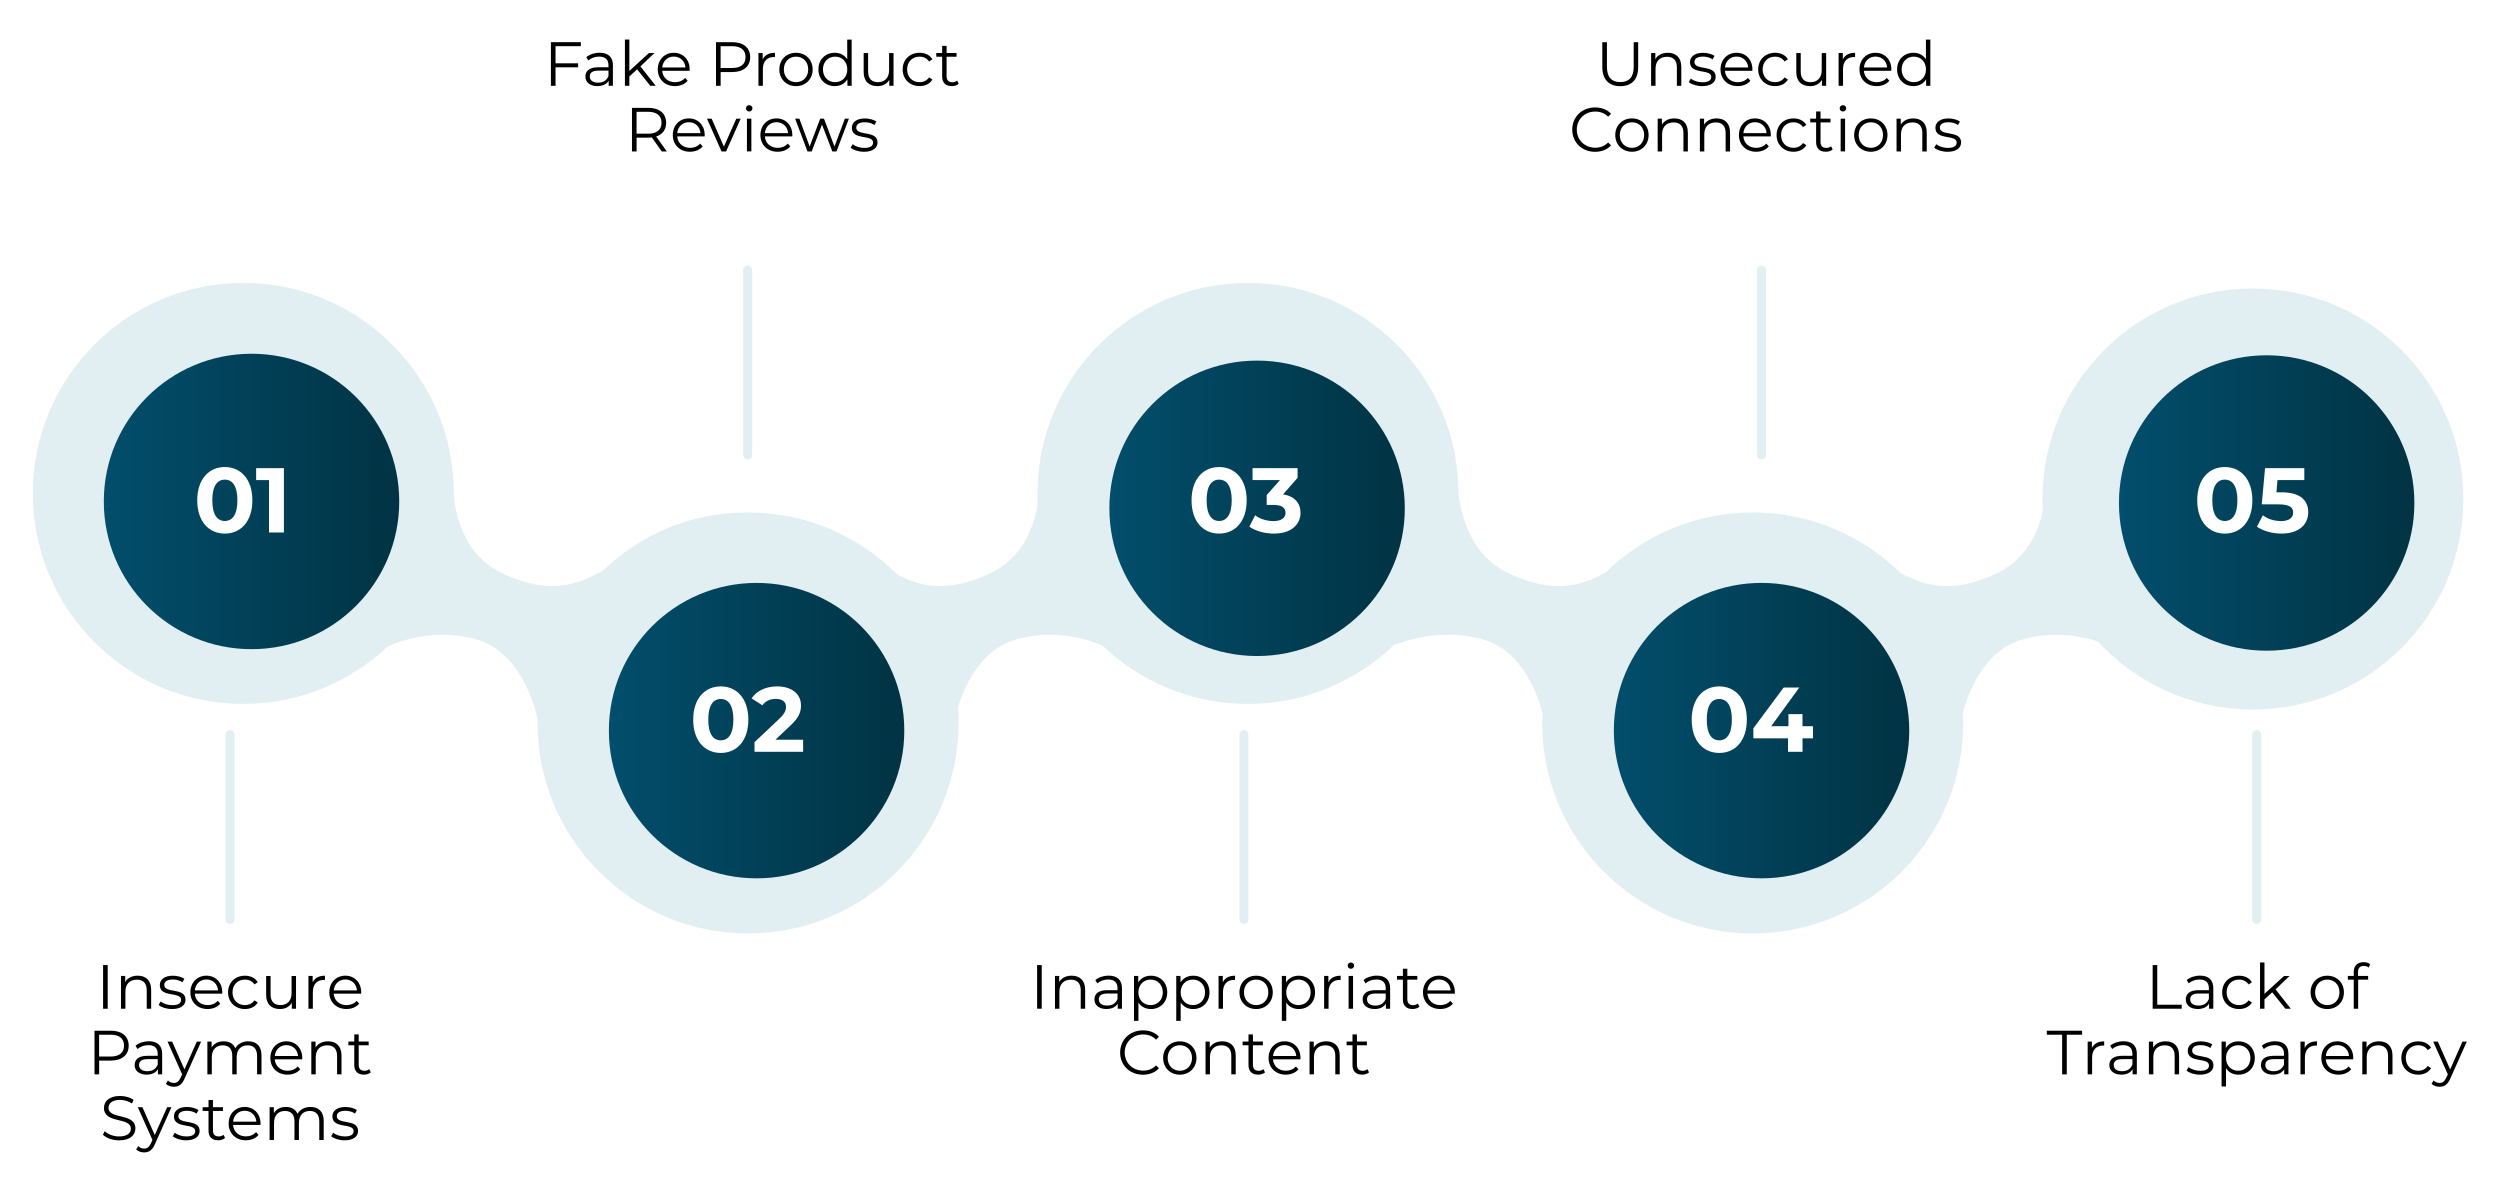
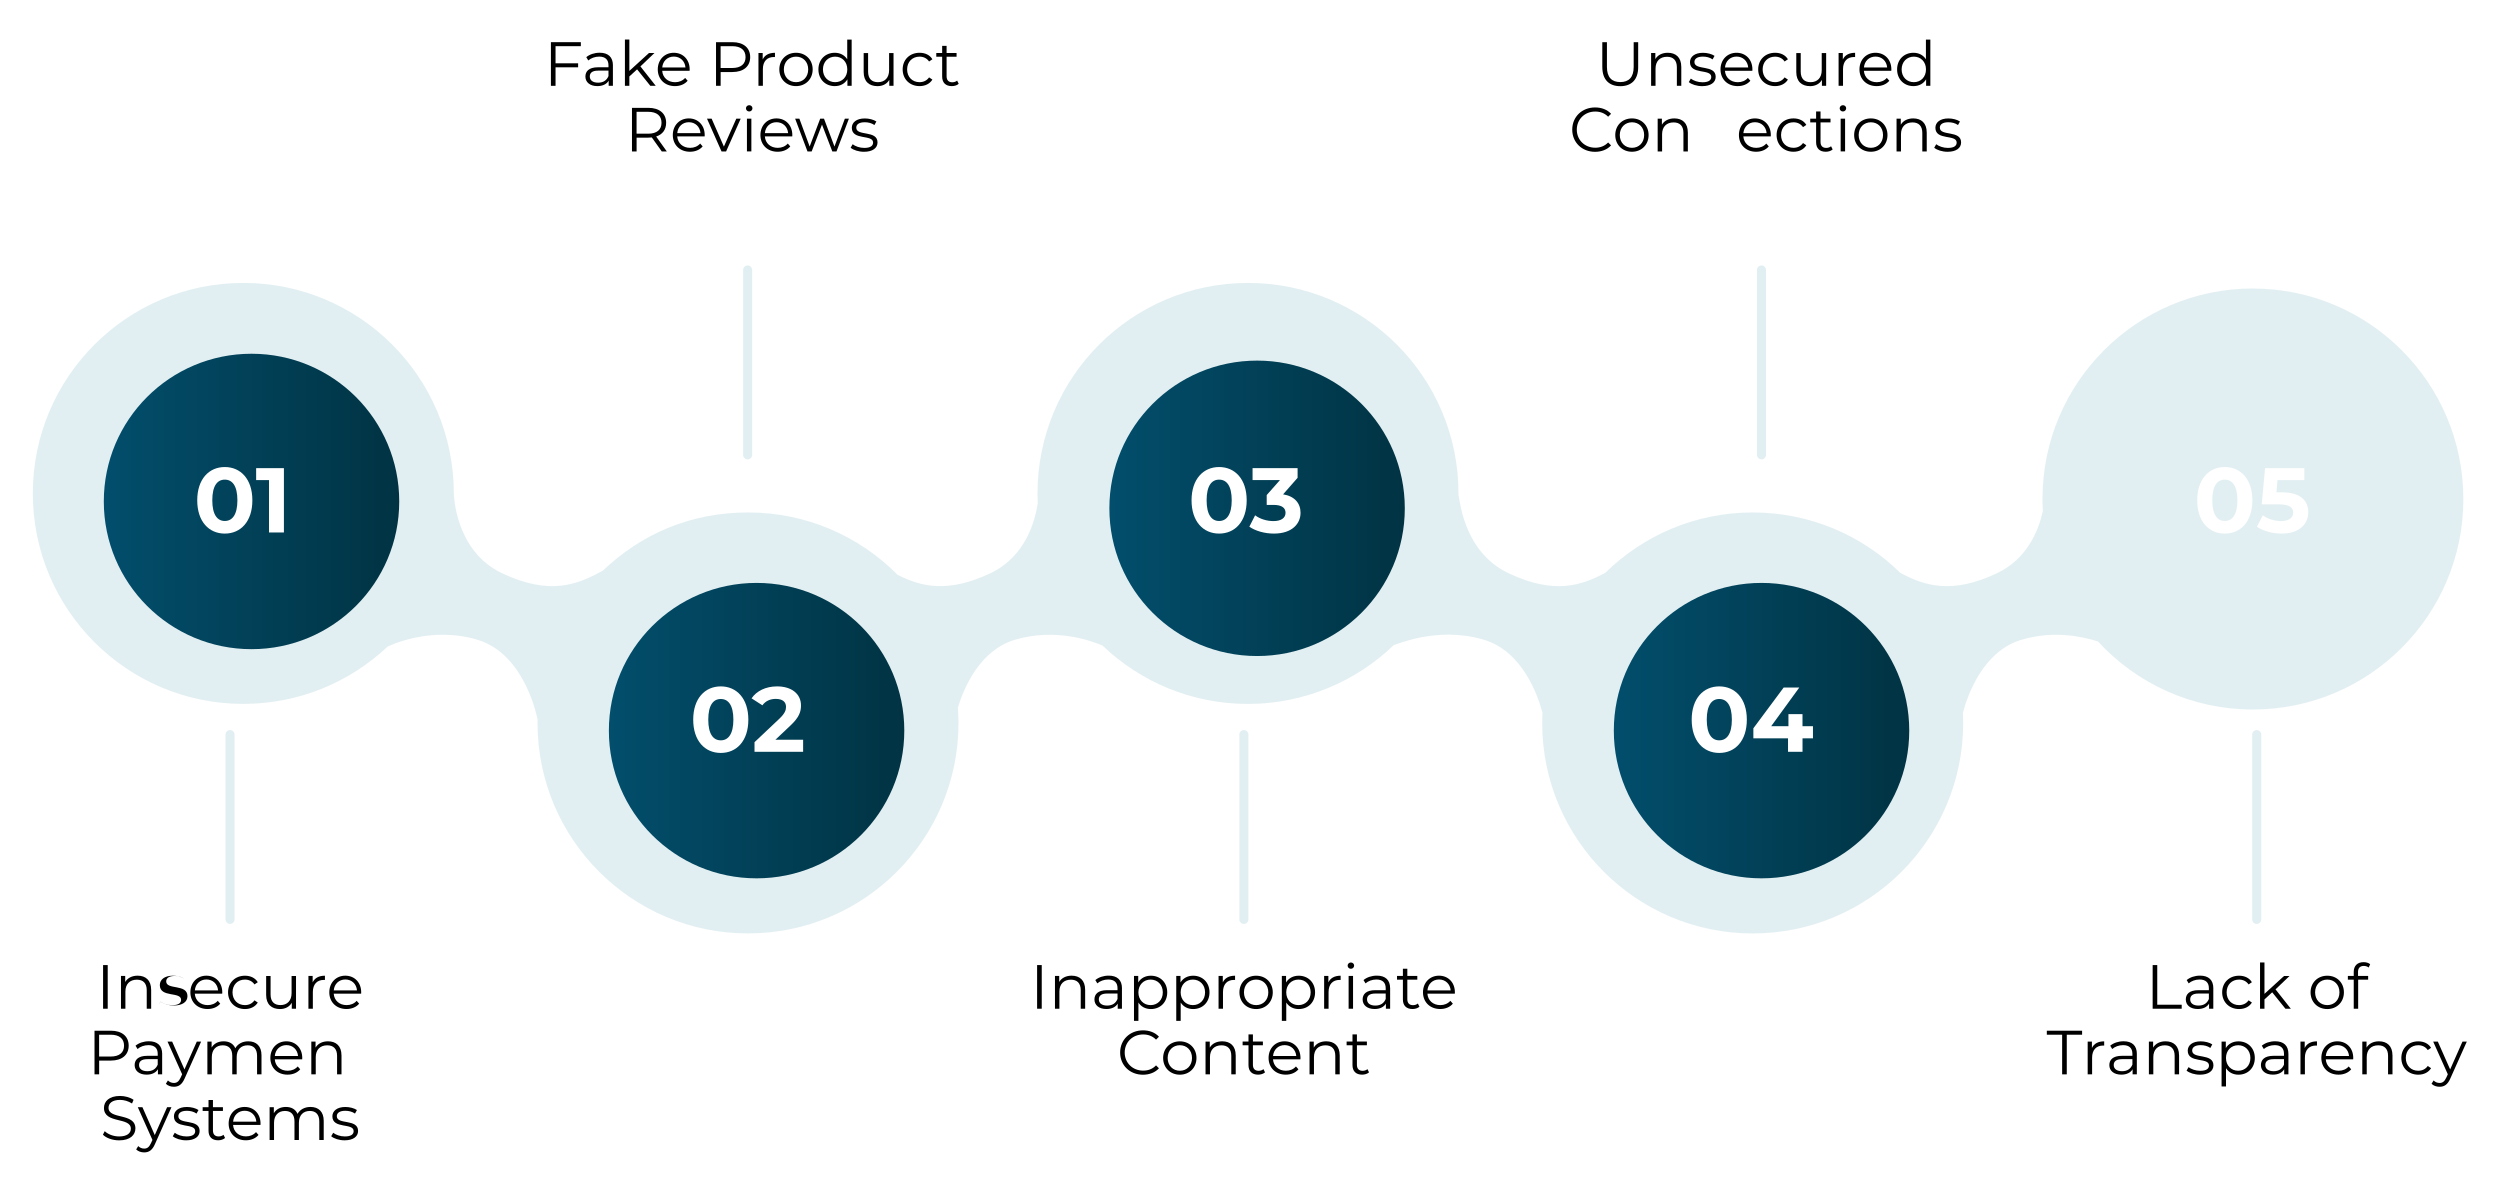
<svg xmlns="http://www.w3.org/2000/svg" xmlns:xlink="http://www.w3.org/1999/xlink" id="Layer_1" data-name="Layer 1" viewBox="0 0 761.78 359.47">
  <defs>
    <style>
      .cls-1 {
        fill: #fff;
      }

      .cls-2 {
        fill: url(#linear-gradient);
        filter: url(#drop-shadow-1);
      }

      .cls-3 {
        fill: url(#linear-gradient-5);
        filter: url(#drop-shadow-5);
      }

      .cls-4 {
        fill: url(#linear-gradient-3);
        filter: url(#drop-shadow-3);
      }

      .cls-5 {
        fill: #e2eff2;
      }

      .cls-6 {
        fill: url(#linear-gradient-4);
        filter: url(#drop-shadow-4);
      }

      .cls-7 {
        fill: url(#linear-gradient-2);
        filter: url(#drop-shadow-2);
      }
    </style>
    <linearGradient id="linear-gradient" x1="28.91" y1="150.08" x2="118.94" y2="150.08" gradientUnits="userSpaceOnUse">
      <stop offset="0" stop-color="#024e6c" />
      <stop offset="1" stop-color="#013343" />
    </linearGradient>
    <filter id="drop-shadow-1">
      <feOffset dx="2.72" dy="2.72" />
      <feGaussianBlur result="blur" stdDeviation="5.43" />
      <feFlood flood-color="#14373a" flood-opacity=".4" />
      <feComposite in2="blur" operator="in" />
      <feComposite in="SourceGraphic" />
    </filter>
    <linearGradient id="linear-gradient-2" x1="335.31" y1="152.17" x2="425.34" y2="152.17" xlink:href="#linear-gradient" />
    <filter id="drop-shadow-2">
      <feOffset dx="2.72" dy="2.72" />
      <feGaussianBlur result="blur-2" stdDeviation="5.43" />
      <feFlood flood-color="#14373a" flood-opacity=".4" />
      <feComposite in2="blur-2" operator="in" />
      <feComposite in="SourceGraphic" />
    </filter>
    <linearGradient id="linear-gradient-3" x1="182.8" y1="219.91" x2="272.83" y2="219.91" xlink:href="#linear-gradient" />
    <filter id="drop-shadow-3">
      <feOffset dx="2.72" dy="2.72" />
      <feGaussianBlur result="blur-3" stdDeviation="5.43" />
      <feFlood flood-color="#14373a" flood-opacity=".4" />
      <feComposite in2="blur-3" operator="in" />
      <feComposite in="SourceGraphic" />
    </filter>
    <linearGradient id="linear-gradient-4" x1="489.03" y1="219.91" x2="579.06" y2="219.91" xlink:href="#linear-gradient" />
    <filter id="drop-shadow-4">
      <feOffset dx="2.72" dy="2.72" />
      <feGaussianBlur result="blur-4" stdDeviation="5.43" />
      <feFlood flood-color="#14373a" flood-opacity=".4" />
      <feComposite in2="blur-4" operator="in" />
      <feComposite in="SourceGraphic" />
    </filter>
    <linearGradient id="linear-gradient-5" x1="642.95" y1="150.55" x2="732.98" y2="150.55" xlink:href="#linear-gradient" />
    <filter id="drop-shadow-5">
      <feOffset dx="2.72" dy="2.72" />
      <feGaussianBlur result="blur-5" stdDeviation="5.43" />
      <feFlood flood-color="#14373a" flood-opacity=".4" />
      <feComposite in2="blur-5" operator="in" />
      <feComposite in="SourceGraphic" />
    </filter>
  </defs>
  <path class="cls-5" d="m686.51,87.9c-35.43,0-64.14,28.72-64.14,64.14,0,1.23.04,2.45.11,3.66-1.24,5.72-4.65,14.56-13.99,18.97-13.7,6.47-21.95,3.9-29.46-.13-11.57-11.37-27.43-18.39-44.94-18.39s-33.37,7.02-44.94,18.39c-7.51,4.03-15.76,6.6-29.46.13-14.47-6.83-14.92-24.1-15.29-23.71,0-.21.02-.41.02-.61,0-35.43-28.72-64.14-64.14-64.14s-64.14,28.72-64.14,64.14c0,.99.03,1.97.07,2.95-.77,5.28-3.64,16.28-14.42,21.37-12.99,6.13-21.07,4.14-28.28.48-11.62-11.73-27.74-19-45.56-19s-32.73,6.75-44.24,17.72c0,0,0-.02,0-.02-7.86,4.4-16.25,7.65-30.72.82-14.47-6.83-14.7-24.32-14.7-24.32,0-35.43-28.72-64.14-64.14-64.14S10,114.92,10,150.35s28.72,64.14,64.14,64.14c17.02,0,32.49-6.64,43.97-17.47,0,0,0,.02,0,.02,0,0,12.77-6.5,27.44-2.08,14.67,4.42,18.26,24.31,18.26,24.31,0,0,.01-.01.01-.01,0,.34-.03.69-.03,1.03,0,35.43,28.72,64.14,64.14,64.14s64.14-28.72,64.14-64.14c0-1.58-.08-3.14-.19-4.68,1.82-5.96,6.62-17.42,17.32-20.64,12.74-3.84,24.04.55,26.79,1.78,11.51,10.99,27.1,17.75,44.27,17.75s33-6.87,44.54-18.01c0,.36,12.77-5.94,27.44-1.52,11.74,3.54,16.38,16.98,17.77,22.21-.05,1.03-.08,2.07-.08,3.12,0,35.43,28.72,64.14,64.14,64.14s64.14-28.72,64.14-64.14c0-1.05-.03-2.08-.08-3.12,1.38-5.22,6.02-18.67,17.77-22.21,9.66-2.91,18.47-1.09,23.38.5,11.72,12.74,28.53,20.73,47.2,20.73,35.43,0,64.14-28.72,64.14-64.14s-28.72-64.14-64.14-64.14Z" />
  <circle class="cls-2" cx="73.92" cy="150.08" r="45.01" />
  <circle class="cls-7" cx="380.33" cy="152.17" r="45.01" />
  <circle class="cls-4" cx="227.82" cy="219.91" r="45.01" />
  <circle class="cls-6" cx="534.04" cy="219.91" r="45.01" />
-   <circle class="cls-3" cx="687.96" cy="150.55" r="45.01" />
  <path class="cls-5" d="m70.1,281.54h0c-.76,0-1.38-.62-1.38-1.38v-56.33c0-.76.62-1.38,1.38-1.38h0c.76,0,1.38.62,1.38,1.38v56.33c0,.76-.62,1.38-1.38,1.38Z" />
  <path class="cls-5" d="m227.82,139.98h0c-.76,0-1.38-.62-1.38-1.38v-56.33c0-.76.62-1.38,1.38-1.38h0c.76,0,1.38.62,1.38,1.38v56.33c0,.76-.62,1.38-1.38,1.38Z" />
  <path class="cls-5" d="m379.03,281.54h0c-.76,0-1.38-.62-1.38-1.38v-56.33c0-.76.62-1.38,1.38-1.38h0c.76,0,1.38.62,1.38,1.38v56.33c0,.76-.62,1.38-1.38,1.38Z" />
  <path class="cls-5" d="m536.75,139.98h0c-.76,0-1.38-.62-1.38-1.38v-56.33c0-.76.62-1.38,1.38-1.38h0c.76,0,1.38.62,1.38,1.38v56.33c0,.76-.62,1.38-1.38,1.38Z" />
  <path class="cls-5" d="m687.65,281.54h0c-.76,0-1.38-.62-1.38-1.38v-56.33c0-.76.62-1.38,1.38-1.38h0c.76,0,1.38.62,1.38,1.38v56.33c0,.76-.62,1.38-1.38,1.38Z" />
  <g>
    <path d="m31.41,294.07h1.41v13.3h-1.41v-13.3Z" />
    <path d="m46.06,301.58v5.79h-1.35v-5.66c0-2.11-1.1-3.19-3-3.19-2.15,0-3.5,1.33-3.5,3.61v5.24h-1.35v-9.99h1.29v1.84c.72-1.22,2.07-1.92,3.8-1.92,2.43,0,4.1,1.41,4.1,4.27Z" />
-     <path d="m48.34,306.23l.61-1.06c.8.63,2.15,1.12,3.55,1.12,1.9,0,2.68-.65,2.68-1.63,0-2.6-6.48-.55-6.48-4.5,0-1.63,1.41-2.85,3.95-2.85,1.29,0,2.7.36,3.53.93l-.59,1.08c-.87-.61-1.92-.85-2.94-.85-1.8,0-2.6.7-2.6,1.65,0,2.7,6.48.67,6.48,4.5,0,1.73-1.52,2.85-4.12,2.85-1.65,0-3.25-.53-4.07-1.24Z" />
+     <path d="m48.34,306.23l.61-1.06c.8.63,2.15,1.12,3.55,1.12,1.9,0,2.68-.65,2.68-1.63,0-2.6-6.48-.55-6.48-4.5,0-1.63,1.41-2.85,3.95-2.85,1.29,0,2.7.36,3.53.93c-.87-.61-1.92-.85-2.94-.85-1.8,0-2.6.7-2.6,1.65,0,2.7,6.48.67,6.48,4.5,0,1.73-1.52,2.85-4.12,2.85-1.65,0-3.25-.53-4.07-1.24Z" />
    <path d="m67.72,302.79h-8.36c.15,2.09,1.75,3.48,3.93,3.48,1.22,0,2.3-.44,3.06-1.31l.76.87c-.89,1.06-2.28,1.63-3.86,1.63-3.12,0-5.24-2.13-5.24-5.09s2.07-5.07,4.88-5.07,4.84,2.07,4.84,5.07c0,.11-.02.27-.02.42Zm-8.36-1.01h7.09c-.17-1.96-1.6-3.32-3.55-3.32s-3.36,1.37-3.53,3.32Z" />
    <path d="m69.49,302.38c0-2.98,2.17-5.07,5.15-5.07,1.69,0,3.12.67,3.91,1.98l-1.01.68c-.68-1.01-1.75-1.48-2.91-1.48-2.18,0-3.78,1.56-3.78,3.89s1.6,3.89,3.78,3.89c1.16,0,2.22-.46,2.91-1.46l1.01.68c-.8,1.29-2.22,1.98-3.91,1.98-2.98,0-5.15-2.11-5.15-5.09Z" />
    <path d="m90.2,297.38v9.99h-1.29v-1.82c-.7,1.22-2,1.92-3.59,1.92-2.55,0-4.22-1.42-4.22-4.29v-5.79h1.35v5.66c0,2.13,1.1,3.21,3,3.21,2.09,0,3.4-1.35,3.4-3.63v-5.24h1.35Z" />
    <path d="m99.01,297.3v1.31c-.11,0-.23-.02-.32-.02-2.09,0-3.36,1.33-3.36,3.69v5.09h-1.35v-9.99h1.29v1.96c.63-1.33,1.9-2.03,3.74-2.03Z" />
    <path d="m110.05,302.79h-8.36c.15,2.09,1.75,3.48,3.93,3.48,1.22,0,2.3-.44,3.06-1.31l.76.87c-.89,1.06-2.28,1.63-3.86,1.63-3.12,0-5.24-2.13-5.24-5.09s2.07-5.07,4.88-5.07,4.84,2.07,4.84,5.07c0,.11-.02.27-.02.42Zm-8.36-1.01h7.09c-.17-1.96-1.6-3.32-3.55-3.32s-3.36,1.37-3.53,3.32Z" />
    <path d="m39.21,318.63c0,2.83-2.05,4.54-5.43,4.54h-3.57v4.2h-1.41v-13.3h4.98c3.38,0,5.43,1.71,5.43,4.56Zm-1.41,0c0-2.13-1.41-3.34-4.07-3.34h-3.53v6.65h3.53c2.66,0,4.07-1.22,4.07-3.31Z" />
    <path d="m49.41,321.18v6.19h-1.29v-1.56c-.61,1.03-1.79,1.65-3.44,1.65-2.26,0-3.65-1.18-3.65-2.91,0-1.54.99-2.83,3.86-2.83h3.17v-.61c0-1.71-.97-2.64-2.83-2.64-1.29,0-2.51.46-3.32,1.18l-.61-1.01c1.01-.85,2.49-1.35,4.07-1.35,2.58,0,4.05,1.29,4.05,3.88Zm-1.35,3.19v-1.63h-3.13c-1.94,0-2.56.76-2.56,1.79,0,1.16.93,1.88,2.53,1.88s2.64-.72,3.17-2.03Z" />
    <path d="m61.29,317.38l-5,11.19c-.84,1.96-1.9,2.58-3.32,2.58-.93,0-1.82-.3-2.43-.91l.63-1.01c.49.49,1.1.76,1.82.76.89,0,1.5-.42,2.07-1.67l.44-.97-4.46-9.97h1.41l3.76,8.49,3.76-8.49h1.33Z" />
    <path d="m79.68,321.58v5.79h-1.35v-5.66c0-2.11-1.06-3.19-2.87-3.19-2.05,0-3.34,1.33-3.34,3.61v5.24h-1.35v-5.66c0-2.11-1.06-3.19-2.89-3.19-2.03,0-3.34,1.33-3.34,3.61v5.24h-1.35v-9.99h1.29v1.82c.7-1.2,2-1.9,3.67-1.9s2.94.7,3.55,2.11c.72-1.29,2.15-2.11,3.95-2.11,2.43,0,4.03,1.41,4.03,4.27Z" />
    <path d="m92.09,322.79h-8.36c.15,2.09,1.75,3.48,3.93,3.48,1.22,0,2.3-.44,3.06-1.31l.76.87c-.89,1.06-2.28,1.63-3.86,1.63-3.12,0-5.24-2.13-5.24-5.09s2.07-5.07,4.88-5.07,4.84,2.07,4.84,5.07c0,.11-.02.27-.02.42Zm-8.36-1.01h7.09c-.17-1.96-1.6-3.32-3.55-3.32s-3.36,1.37-3.53,3.32Z" />
    <path d="m104.06,321.58v5.79h-1.35v-5.66c0-2.11-1.1-3.19-3-3.19-2.15,0-3.5,1.33-3.5,3.61v5.24h-1.35v-9.99h1.29v1.84c.72-1.22,2.07-1.92,3.8-1.92,2.43,0,4.1,1.41,4.1,4.27Z" />
-     <path d="m112.99,326.76c-.53.47-1.33.7-2.11.7-1.88,0-2.93-1.06-2.93-2.91v-6.04h-1.79v-1.14h1.79v-2.18h1.35v2.18h3.04v1.14h-3.04v5.96c0,1.18.61,1.82,1.73,1.82.55,0,1.1-.17,1.48-.51l.48.97Z" />
    <path d="m31.36,345.76l.55-1.08c.95.93,2.64,1.61,4.39,1.61,2.49,0,3.57-1.04,3.57-2.36,0-3.65-8.19-1.41-8.19-6.33,0-1.96,1.52-3.65,4.9-3.65,1.5,0,3.06.44,4.12,1.18l-.47,1.12c-1.14-.74-2.47-1.1-3.65-1.1-2.43,0-3.51,1.08-3.51,2.41,0,3.65,8.19,1.44,8.19,6.29,0,1.96-1.56,3.63-4.96,3.63-1.99,0-3.95-.7-4.94-1.73Z" />
    <path d="m52.24,337.38l-5,11.19c-.84,1.96-1.9,2.58-3.32,2.58-.93,0-1.82-.3-2.43-.91l.63-1.01c.49.49,1.1.76,1.82.76.89,0,1.5-.42,2.07-1.67l.44-.97-4.46-9.97h1.41l3.76,8.49,3.76-8.49h1.33Z" />
    <path d="m52.64,346.23l.61-1.06c.8.63,2.15,1.12,3.55,1.12,1.9,0,2.68-.65,2.68-1.63,0-2.6-6.48-.55-6.48-4.5,0-1.63,1.41-2.85,3.95-2.85,1.29,0,2.7.36,3.53.93l-.59,1.08c-.87-.61-1.92-.85-2.94-.85-1.8,0-2.6.7-2.6,1.65,0,2.7,6.48.67,6.48,4.5,0,1.73-1.52,2.85-4.12,2.85-1.65,0-3.25-.53-4.07-1.24Z" />
    <path d="m68.58,346.76c-.53.47-1.33.7-2.11.7-1.88,0-2.93-1.06-2.93-2.91v-6.04h-1.79v-1.14h1.79v-2.18h1.35v2.18h3.04v1.14h-3.04v5.96c0,1.18.61,1.82,1.73,1.82.55,0,1.1-.17,1.48-.51l.48.97Z" />
    <path d="m79.38,342.79h-8.36c.15,2.09,1.75,3.48,3.93,3.48,1.22,0,2.3-.44,3.06-1.31l.76.87c-.89,1.06-2.28,1.63-3.86,1.63-3.12,0-5.24-2.13-5.24-5.09s2.07-5.07,4.88-5.07,4.84,2.07,4.84,5.07c0,.11-.02.27-.02.42Zm-8.36-1.01h7.09c-.17-1.96-1.6-3.32-3.55-3.32s-3.36,1.37-3.53,3.32Z" />
    <path d="m98.64,341.58v5.79h-1.35v-5.66c0-2.11-1.06-3.19-2.87-3.19-2.05,0-3.34,1.33-3.34,3.61v5.24h-1.35v-5.66c0-2.11-1.06-3.19-2.89-3.19-2.03,0-3.34,1.33-3.34,3.61v5.24h-1.35v-9.99h1.29v1.82c.7-1.2,2-1.9,3.67-1.9s2.94.7,3.55,2.11c.72-1.29,2.15-2.11,3.95-2.11,2.43,0,4.03,1.41,4.03,4.27Z" />
    <path d="m100.92,346.23l.61-1.06c.8.63,2.15,1.12,3.55,1.12,1.9,0,2.68-.65,2.68-1.63,0-2.6-6.48-.55-6.48-4.5,0-1.63,1.41-2.85,3.95-2.85,1.29,0,2.7.36,3.53.93l-.59,1.08c-.87-.61-1.92-.85-2.94-.85-1.8,0-2.6.7-2.6,1.65,0,2.7,6.48.67,6.48,4.5,0,1.73-1.52,2.85-4.12,2.85-1.65,0-3.25-.53-4.07-1.24Z" />
  </g>
  <g>
    <path d="m169.28,14.07v5.22h6.88v1.22h-6.88v5.64h-1.41v-13.3h9.12v1.22h-7.71Z" />
    <path d="m186.76,19.96v6.19h-1.29v-1.56c-.61,1.03-1.79,1.65-3.44,1.65-2.26,0-3.65-1.18-3.65-2.91,0-1.54.99-2.83,3.86-2.83h3.17v-.61c0-1.71-.97-2.64-2.83-2.64-1.29,0-2.51.46-3.32,1.18l-.61-1.01c1.01-.85,2.49-1.35,4.07-1.35,2.58,0,4.05,1.29,4.05,3.88Zm-1.35,3.19v-1.63h-3.13c-1.94,0-2.56.76-2.56,1.79,0,1.16.93,1.88,2.53,1.88s2.64-.72,3.17-2.03Z" />
    <path d="m194.13,21.13l-2.36,2.17v2.85h-1.35v-14.1h1.35v9.56l5.97-5.45h1.67l-4.27,4.08,4.67,5.91h-1.65l-4.03-5.02Z" />
    <path d="m210.14,21.57h-8.36c.15,2.09,1.75,3.48,3.93,3.48,1.22,0,2.3-.44,3.06-1.31l.76.87c-.89,1.06-2.28,1.63-3.86,1.63-3.12,0-5.24-2.13-5.24-5.09s2.07-5.07,4.88-5.07,4.84,2.07,4.84,5.07c0,.11-.02.27-.02.42Zm-8.36-1.01h7.09c-.17-1.96-1.6-3.32-3.55-3.32s-3.36,1.37-3.53,3.32Z" />
    <path d="m228.59,17.41c0,2.83-2.05,4.54-5.43,4.54h-3.57v4.2h-1.41v-13.3h4.98c3.38,0,5.43,1.71,5.43,4.56Zm-1.41,0c0-2.13-1.41-3.34-4.07-3.34h-3.53v6.65h3.53c2.66,0,4.07-1.22,4.07-3.31Z" />
    <path d="m236.14,16.08v1.31c-.11,0-.23-.02-.32-.02-2.09,0-3.36,1.33-3.36,3.69v5.09h-1.35v-9.99h1.29v1.96c.63-1.33,1.9-2.03,3.74-2.03Z" />
    <path d="m237.47,21.15c0-2.96,2.17-5.07,5.09-5.07s5.07,2.11,5.07,5.07-2.15,5.09-5.07,5.09-5.09-2.13-5.09-5.09Zm8.8,0c0-2.34-1.58-3.89-3.7-3.89s-3.72,1.56-3.72,3.89,1.6,3.89,3.72,3.89,3.7-1.56,3.7-3.89Z" />
    <path d="m259.51,12.05v14.1h-1.29v-1.98c-.82,1.35-2.2,2.07-3.86,2.07-2.85,0-4.98-2.07-4.98-5.09s2.13-5.07,4.98-5.07c1.6,0,2.96.68,3.8,1.98v-6h1.35Zm-1.33,9.1c0-2.34-1.6-3.89-3.7-3.89s-3.72,1.56-3.72,3.89,1.6,3.89,3.72,3.89,3.7-1.56,3.7-3.89Z" />
    <path d="m272.27,16.16v9.99h-1.29v-1.82c-.7,1.22-1.99,1.92-3.59,1.92-2.55,0-4.22-1.42-4.22-4.29v-5.79h1.35v5.66c0,2.13,1.1,3.21,3,3.21,2.09,0,3.4-1.35,3.4-3.63v-5.24h1.35Z" />
    <path d="m275.05,21.15c0-2.98,2.17-5.07,5.15-5.07,1.69,0,3.12.66,3.91,1.98l-1.01.68c-.68-1.01-1.75-1.48-2.91-1.48-2.18,0-3.78,1.56-3.78,3.89s1.6,3.89,3.78,3.89c1.16,0,2.22-.46,2.91-1.46l1.01.68c-.8,1.29-2.22,1.98-3.91,1.98-2.98,0-5.15-2.11-5.15-5.09Z" />
    <path d="m292.13,25.54c-.53.48-1.33.7-2.11.7-1.88,0-2.93-1.06-2.93-2.91v-6.04h-1.79v-1.14h1.79v-2.18h1.35v2.18h3.04v1.14h-3.04v5.96c0,1.18.61,1.82,1.73,1.82.55,0,1.1-.17,1.48-.51l.48.97Z" />
    <path d="m201.65,46.15l-3.04-4.27c-.34.04-.68.06-1.06.06h-3.57v4.22h-1.41v-13.3h4.98c3.38,0,5.43,1.71,5.43,4.56,0,2.09-1.1,3.55-3.04,4.18l3.25,4.56h-1.54Zm-.08-8.74c0-2.13-1.41-3.34-4.07-3.34h-3.53v6.67h3.53c2.66,0,4.07-1.23,4.07-3.32Z" />
    <path d="m214.72,41.57h-8.36c.15,2.09,1.75,3.48,3.93,3.48,1.22,0,2.3-.44,3.06-1.31l.76.87c-.89,1.06-2.28,1.63-3.86,1.63-3.12,0-5.24-2.13-5.24-5.09s2.07-5.07,4.88-5.07,4.84,2.07,4.84,5.07c0,.11-.02.27-.02.42Zm-8.36-1.01h7.09c-.17-1.96-1.6-3.32-3.55-3.32s-3.36,1.37-3.53,3.32Z" />
    <path d="m225.7,36.16l-4.45,9.99h-1.39l-4.43-9.99h1.41l3.74,8.51,3.78-8.51h1.33Z" />
    <path d="m227.3,33c0-.51.44-.95.99-.95s.99.42.99.93c0,.55-.42.99-.99.99s-.99-.44-.99-.97Zm.3,3.15h1.35v9.99h-1.35v-9.99Z" />
    <path d="m241.42,41.57h-8.36c.15,2.09,1.75,3.48,3.93,3.48,1.22,0,2.3-.44,3.06-1.31l.76.87c-.89,1.06-2.28,1.63-3.86,1.63-3.12,0-5.24-2.13-5.24-5.09s2.07-5.07,4.88-5.07,4.84,2.07,4.84,5.07c0,.11-.02.27-.02.42Zm-8.36-1.01h7.09c-.17-1.96-1.6-3.32-3.55-3.32s-3.36,1.37-3.53,3.32Z" />
    <path d="m258.67,36.16l-3.78,9.99h-1.27l-3.15-8.19-3.15,8.19h-1.27l-3.76-9.99h1.29l3.13,8.49,3.21-8.49h1.16l3.19,8.49,3.17-8.49h1.23Z" />
    <path d="m259.2,45.01l.61-1.06c.8.63,2.15,1.12,3.55,1.12,1.9,0,2.68-.65,2.68-1.63,0-2.6-6.48-.55-6.48-4.5,0-1.63,1.41-2.85,3.95-2.85,1.29,0,2.7.36,3.53.93l-.59,1.08c-.87-.61-1.92-.85-2.94-.85-1.8,0-2.6.7-2.6,1.65,0,2.7,6.48.67,6.48,4.5,0,1.73-1.52,2.85-4.12,2.85-1.65,0-3.25-.53-4.07-1.23Z" />
  </g>
  <g>
    <path d="m316.02,294.07h1.41v13.3h-1.41v-13.3Z" />
    <path d="m330.66,301.58v5.79h-1.35v-5.66c0-2.11-1.1-3.19-3-3.19-2.15,0-3.5,1.33-3.5,3.61v5.24h-1.35v-9.99h1.29v1.84c.72-1.22,2.07-1.92,3.8-1.92,2.43,0,4.1,1.41,4.1,4.27Z" />
    <path d="m341.87,301.18v6.19h-1.29v-1.56c-.61,1.03-1.79,1.65-3.44,1.65-2.26,0-3.65-1.18-3.65-2.91,0-1.54.99-2.83,3.86-2.83h3.17v-.61c0-1.71-.97-2.64-2.83-2.64-1.29,0-2.51.46-3.32,1.18l-.61-1.01c1.01-.85,2.49-1.35,4.07-1.35,2.58,0,4.05,1.29,4.05,3.88Zm-1.35,3.19v-1.63h-3.13c-1.94,0-2.56.76-2.56,1.79,0,1.16.93,1.88,2.53,1.88s2.64-.72,3.17-2.03Z" />
    <path d="m355.67,302.38c0,3.04-2.13,5.09-4.98,5.09-1.6,0-2.96-.68-3.8-1.98v5.57h-1.35v-13.68h1.29v1.98c.82-1.33,2.2-2.05,3.86-2.05,2.85,0,4.98,2.05,4.98,5.07Zm-1.35,0c0-2.32-1.61-3.89-3.72-3.89s-3.72,1.58-3.72,3.89,1.6,3.89,3.72,3.89,3.72-1.56,3.72-3.89Z" />
    <path d="m368.55,302.38c0,3.04-2.13,5.09-4.98,5.09-1.6,0-2.96-.68-3.8-1.98v5.57h-1.35v-13.68h1.29v1.98c.82-1.33,2.2-2.05,3.86-2.05,2.85,0,4.98,2.05,4.98,5.07Zm-1.35,0c0-2.32-1.61-3.89-3.72-3.89s-3.72,1.58-3.72,3.89,1.6,3.89,3.72,3.89,3.72-1.56,3.72-3.89Z" />
    <path d="m376.34,297.3v1.31c-.11,0-.23-.02-.32-.02-2.09,0-3.36,1.33-3.36,3.69v5.09h-1.35v-9.99h1.29v1.96c.63-1.33,1.9-2.03,3.74-2.03Z" />
    <path d="m377.67,302.38c0-2.96,2.17-5.07,5.09-5.07s5.07,2.11,5.07,5.07-2.15,5.09-5.07,5.09-5.09-2.13-5.09-5.09Zm8.8,0c0-2.34-1.58-3.89-3.7-3.89s-3.72,1.56-3.72,3.89,1.6,3.89,3.72,3.89,3.7-1.56,3.7-3.89Z" />
    <path d="m400.72,302.38c0,3.04-2.13,5.09-4.98,5.09-1.6,0-2.96-.68-3.8-1.98v5.57h-1.35v-13.68h1.29v1.98c.82-1.33,2.2-2.05,3.86-2.05,2.85,0,4.98,2.05,4.98,5.07Zm-1.35,0c0-2.32-1.61-3.89-3.72-3.89s-3.72,1.58-3.72,3.89,1.6,3.89,3.72,3.89,3.72-1.56,3.72-3.89Z" />
    <path d="m408.51,297.3v1.31c-.11,0-.23-.02-.32-.02-2.09,0-3.36,1.33-3.36,3.69v5.09h-1.35v-9.99h1.29v1.96c.63-1.33,1.9-2.03,3.74-2.03Z" />
    <path d="m410.64,294.23c0-.51.44-.95.99-.95s.99.42.99.93c0,.55-.42.99-.99.99s-.99-.44-.99-.97Zm.3,3.15h1.35v9.99h-1.35v-9.99Z" />
    <path d="m423.59,301.18v6.19h-1.29v-1.56c-.61,1.03-1.79,1.65-3.44,1.65-2.26,0-3.65-1.18-3.65-2.91,0-1.54.99-2.83,3.86-2.83h3.17v-.61c0-1.71-.97-2.64-2.83-2.64-1.29,0-2.51.46-3.32,1.18l-.61-1.01c1.01-.85,2.49-1.35,4.06-1.35,2.58,0,4.05,1.29,4.05,3.88Zm-1.35,3.19v-1.63h-3.13c-1.94,0-2.56.76-2.56,1.79,0,1.16.93,1.88,2.53,1.88s2.64-.72,3.17-2.03Z" />
    <path d="m432.52,306.76c-.53.47-1.33.7-2.11.7-1.88,0-2.93-1.06-2.93-2.91v-6.04h-1.79v-1.14h1.79v-2.18h1.35v2.18h3.04v1.14h-3.04v5.96c0,1.18.61,1.82,1.73,1.82.55,0,1.1-.17,1.48-.51l.48.97Z" />
    <path d="m443.31,302.79h-8.36c.15,2.09,1.75,3.48,3.93,3.48,1.22,0,2.3-.44,3.06-1.31l.76.87c-.89,1.06-2.28,1.63-3.86,1.63-3.12,0-5.24-2.13-5.24-5.09s2.07-5.07,4.88-5.07,4.84,2.07,4.84,5.07c0,.11-.02.27-.02.42Zm-8.36-1.01h7.09c-.17-1.96-1.6-3.32-3.55-3.32s-3.36,1.37-3.53,3.32Z" />
    <path d="m341.32,320.72c0-3.89,2.96-6.76,6.97-6.76,1.94,0,3.69.65,4.86,1.94l-.89.89c-1.08-1.1-2.41-1.58-3.93-1.58-3.21,0-5.62,2.36-5.62,5.51s2.41,5.51,5.62,5.51c1.52,0,2.85-.47,3.93-1.6l.89.89c-1.18,1.29-2.93,1.96-4.88,1.96-3.99,0-6.95-2.87-6.95-6.76Z" />
    <path d="m354.42,322.38c0-2.96,2.17-5.07,5.09-5.07s5.07,2.11,5.07,5.07-2.15,5.09-5.07,5.09-5.09-2.13-5.09-5.09Zm8.8,0c0-2.34-1.58-3.89-3.7-3.89s-3.72,1.56-3.72,3.89,1.6,3.89,3.72,3.89,3.7-1.56,3.7-3.89Z" />
    <path d="m376.54,321.58v5.79h-1.35v-5.66c0-2.11-1.1-3.19-3-3.19-2.15,0-3.5,1.33-3.5,3.61v5.24h-1.35v-9.99h1.29v1.84c.72-1.22,2.07-1.92,3.8-1.92,2.43,0,4.1,1.41,4.1,4.27Z" />
    <path d="m385.47,326.76c-.53.47-1.33.7-2.11.7-1.88,0-2.93-1.06-2.93-2.91v-6.04h-1.79v-1.14h1.79v-2.18h1.35v2.18h3.04v1.14h-3.04v5.96c0,1.18.61,1.82,1.73,1.82.55,0,1.1-.17,1.48-.51l.48.97Z" />
    <path d="m396.26,322.79h-8.36c.15,2.09,1.75,3.48,3.93,3.48,1.22,0,2.3-.44,3.06-1.31l.76.87c-.89,1.06-2.28,1.63-3.86,1.63-3.12,0-5.24-2.13-5.24-5.09s2.07-5.07,4.88-5.07,4.84,2.07,4.84,5.07c0,.11-.02.27-.02.42Zm-8.36-1.01h7.09c-.17-1.96-1.6-3.32-3.55-3.32s-3.36,1.37-3.53,3.32Z" />
    <path d="m408.23,321.58v5.79h-1.35v-5.66c0-2.11-1.1-3.19-3-3.19-2.15,0-3.5,1.33-3.5,3.61v5.24h-1.35v-9.99h1.29v1.84c.72-1.22,2.07-1.92,3.8-1.92,2.43,0,4.1,1.41,4.1,4.27Z" />
    <path d="m417.16,326.76c-.53.47-1.33.7-2.11.7-1.88,0-2.93-1.06-2.93-2.91v-6.04h-1.79v-1.14h1.79v-2.18h1.35v2.18h3.04v1.14h-3.04v5.96c0,1.18.61,1.82,1.73,1.82.55,0,1.1-.17,1.48-.51l.48.97Z" />
  </g>
  <g>
    <path d="m488.24,20.47v-7.62h1.41v7.56c0,3.15,1.48,4.6,4.07,4.6s4.08-1.44,4.08-4.6v-7.56h1.37v7.62c0,3.82-2.05,5.79-5.45,5.79s-5.47-1.98-5.47-5.79Z" />
    <path d="m512.31,20.36v5.79h-1.35v-5.66c0-2.11-1.1-3.19-3-3.19-2.15,0-3.5,1.33-3.5,3.61v5.24h-1.35v-9.99h1.29v1.84c.72-1.22,2.07-1.92,3.8-1.92,2.43,0,4.1,1.41,4.1,4.27Z" />
    <path d="m514.6,25.01l.61-1.06c.8.63,2.15,1.12,3.55,1.12,1.9,0,2.68-.65,2.68-1.63,0-2.6-6.48-.55-6.48-4.5,0-1.63,1.41-2.85,3.95-2.85,1.29,0,2.7.36,3.53.93l-.59,1.08c-.87-.61-1.92-.85-2.94-.85-1.8,0-2.6.7-2.6,1.65,0,2.7,6.48.67,6.48,4.5,0,1.73-1.52,2.85-4.12,2.85-1.65,0-3.25-.53-4.07-1.23Z" />
    <path d="m533.97,21.57h-8.36c.15,2.09,1.75,3.48,3.93,3.48,1.22,0,2.3-.44,3.06-1.31l.76.87c-.89,1.06-2.28,1.63-3.86,1.63-3.12,0-5.24-2.13-5.24-5.09s2.07-5.07,4.88-5.07,4.84,2.07,4.84,5.07c0,.11-.02.27-.02.42Zm-8.36-1.01h7.09c-.17-1.96-1.6-3.32-3.55-3.32s-3.36,1.37-3.53,3.32Z" />
    <path d="m535.74,21.15c0-2.98,2.17-5.07,5.15-5.07,1.69,0,3.12.66,3.91,1.98l-1.01.68c-.68-1.01-1.75-1.48-2.91-1.48-2.18,0-3.78,1.56-3.78,3.89s1.6,3.89,3.78,3.89c1.16,0,2.22-.46,2.91-1.46l1.01.68c-.8,1.29-2.22,1.98-3.91,1.98-2.98,0-5.15-2.11-5.15-5.09Z" />
    <path d="m556.45,16.16v9.99h-1.29v-1.82c-.7,1.22-2,1.92-3.59,1.92-2.55,0-4.22-1.42-4.22-4.29v-5.79h1.35v5.66c0,2.13,1.1,3.21,3,3.21,2.09,0,3.4-1.35,3.4-3.63v-5.24h1.35Z" />
    <path d="m565.27,16.08v1.31c-.11,0-.23-.02-.32-.02-2.09,0-3.36,1.33-3.36,3.69v5.09h-1.35v-9.99h1.29v1.96c.63-1.33,1.9-2.03,3.74-2.03Z" />
    <path d="m576.31,21.57h-8.36c.15,2.09,1.75,3.48,3.93,3.48,1.22,0,2.3-.44,3.06-1.31l.76.87c-.89,1.06-2.28,1.63-3.86,1.63-3.12,0-5.24-2.13-5.24-5.09s2.07-5.07,4.88-5.07,4.84,2.07,4.84,5.07c0,.11-.02.27-.02.42Zm-8.36-1.01h7.09c-.17-1.96-1.6-3.32-3.55-3.32s-3.36,1.37-3.53,3.32Z" />
    <path d="m588.2,12.05v14.1h-1.29v-1.98c-.82,1.35-2.2,2.07-3.86,2.07-2.85,0-4.98-2.07-4.98-5.09s2.13-5.07,4.98-5.07c1.6,0,2.96.68,3.8,1.98v-6h1.35Zm-1.33,9.1c0-2.34-1.6-3.89-3.7-3.89s-3.72,1.56-3.72,3.89,1.6,3.89,3.72,3.89,3.7-1.56,3.7-3.89Z" />
    <path d="m479.08,39.5c0-3.89,2.96-6.76,6.97-6.76,1.94,0,3.69.65,4.86,1.94l-.89.89c-1.08-1.1-2.41-1.58-3.93-1.58-3.21,0-5.62,2.36-5.62,5.51s2.41,5.51,5.62,5.51c1.52,0,2.85-.48,3.93-1.6l.89.89c-1.18,1.29-2.93,1.96-4.88,1.96-3.99,0-6.95-2.87-6.95-6.76Z" />
    <path d="m492.19,41.15c0-2.96,2.17-5.07,5.09-5.07s5.07,2.11,5.07,5.07-2.15,5.09-5.07,5.09-5.09-2.13-5.09-5.09Zm8.8,0c0-2.34-1.58-3.89-3.7-3.89s-3.72,1.56-3.72,3.89,1.6,3.89,3.72,3.89,3.7-1.56,3.7-3.89Z" />
    <path d="m514.31,40.36v5.79h-1.35v-5.66c0-2.11-1.1-3.19-3-3.19-2.15,0-3.5,1.33-3.5,3.61v5.24h-1.35v-9.99h1.29v1.84c.72-1.22,2.07-1.92,3.8-1.92,2.43,0,4.1,1.41,4.1,4.27Z" />
-     <path d="m527.17,40.36v5.79h-1.35v-5.66c0-2.11-1.1-3.19-3-3.19-2.15,0-3.5,1.33-3.5,3.61v5.24h-1.35v-9.99h1.29v1.84c.72-1.22,2.07-1.92,3.8-1.92,2.43,0,4.1,1.41,4.1,4.27Z" />
    <path d="m539.58,41.57h-8.36c.15,2.09,1.75,3.48,3.93,3.48,1.22,0,2.3-.44,3.06-1.31l.76.87c-.89,1.06-2.28,1.63-3.86,1.63-3.12,0-5.24-2.13-5.24-5.09s2.07-5.07,4.88-5.07,4.84,2.07,4.84,5.07c0,.11-.02.27-.02.42Zm-8.36-1.01h7.09c-.17-1.96-1.6-3.32-3.55-3.32s-3.36,1.37-3.53,3.32Z" />
    <path d="m541.35,41.15c0-2.98,2.17-5.07,5.15-5.07,1.69,0,3.12.66,3.91,1.98l-1.01.68c-.68-1.01-1.75-1.48-2.91-1.48-2.18,0-3.78,1.56-3.78,3.89s1.6,3.89,3.78,3.89c1.16,0,2.22-.46,2.91-1.46l1.01.68c-.8,1.29-2.22,1.98-3.91,1.98-2.98,0-5.15-2.11-5.15-5.09Z" />
    <path d="m558.43,45.54c-.53.48-1.33.7-2.11.7-1.88,0-2.93-1.06-2.93-2.91v-6.04h-1.79v-1.14h1.79v-2.18h1.35v2.18h3.04v1.14h-3.04v5.96c0,1.18.61,1.82,1.73,1.82.55,0,1.1-.17,1.48-.51l.48.97Z" />
    <path d="m560.57,33c0-.51.44-.95.99-.95s.99.42.99.93c0,.55-.42.99-.99.99s-.99-.44-.99-.97Zm.3,3.15h1.35v9.99h-1.35v-9.99Z" />
    <path d="m564.98,41.15c0-2.96,2.17-5.07,5.09-5.07s5.07,2.11,5.07,5.07-2.15,5.09-5.07,5.09-5.09-2.13-5.09-5.09Zm8.8,0c0-2.34-1.58-3.89-3.7-3.89s-3.72,1.56-3.72,3.89,1.6,3.89,3.72,3.89,3.7-1.56,3.7-3.89Z" />
    <path d="m587.1,40.36v5.79h-1.35v-5.66c0-2.11-1.1-3.19-3-3.19-2.15,0-3.5,1.33-3.5,3.61v5.24h-1.35v-9.99h1.29v1.84c.72-1.22,2.07-1.92,3.8-1.92,2.43,0,4.1,1.41,4.1,4.27Z" />
    <path d="m589.38,45.01l.61-1.06c.8.63,2.15,1.12,3.55,1.12,1.9,0,2.68-.65,2.68-1.63,0-2.6-6.48-.55-6.48-4.5,0-1.63,1.41-2.85,3.95-2.85,1.29,0,2.7.36,3.53.93l-.59,1.08c-.87-.61-1.92-.85-2.94-.85-1.8,0-2.6.7-2.6,1.65,0,2.7,6.48.67,6.48,4.5,0,1.73-1.52,2.85-4.12,2.85-1.65,0-3.25-.53-4.07-1.23Z" />
  </g>
  <g>
    <path d="m655.93,294.07h1.41v12.08h7.45v1.22h-8.85v-13.3Z" />
    <path d="m674.42,301.18v6.19h-1.29v-1.56c-.61,1.03-1.79,1.65-3.44,1.65-2.26,0-3.65-1.18-3.65-2.91,0-1.54.99-2.83,3.86-2.83h3.17v-.61c0-1.71-.97-2.64-2.83-2.64-1.29,0-2.51.46-3.32,1.18l-.61-1.01c1.01-.85,2.49-1.35,4.07-1.35,2.58,0,4.05,1.29,4.05,3.88Zm-1.35,3.19v-1.63h-3.13c-1.94,0-2.56.76-2.56,1.79,0,1.16.93,1.88,2.53,1.88s2.64-.72,3.17-2.03Z" />
    <path d="m677.12,302.38c0-2.98,2.17-5.07,5.15-5.07,1.69,0,3.12.67,3.91,1.98l-1.01.68c-.68-1.01-1.75-1.48-2.91-1.48-2.18,0-3.78,1.56-3.78,3.89s1.6,3.89,3.78,3.89c1.16,0,2.22-.46,2.91-1.46l1.01.68c-.8,1.29-2.22,1.98-3.91,1.98-2.98,0-5.15-2.11-5.15-5.09Z" />
    <path d="m692.37,302.36l-2.36,2.17v2.85h-1.35v-14.1h1.35v9.56l5.97-5.45h1.67l-4.27,4.08,4.67,5.91h-1.65l-4.03-5.01Z" />
    <path d="m704.06,302.38c0-2.96,2.17-5.07,5.09-5.07s5.07,2.11,5.07,5.07-2.15,5.09-5.07,5.09-5.09-2.13-5.09-5.09Zm8.8,0c0-2.34-1.58-3.89-3.7-3.89s-3.72,1.56-3.72,3.89,1.6,3.89,3.72,3.89,3.7-1.56,3.7-3.89Z" />
    <path d="m718.52,296.2v1.18h3.08v1.14h-3.04v8.85h-1.35v-8.85h-1.79v-1.14h1.79v-1.24c0-1.79,1.06-2.96,3.02-2.96.74,0,1.5.21,1.99.63l-.46,1.01c-.38-.32-.91-.49-1.48-.49-1.16,0-1.77.65-1.77,1.88Z" />
    <path d="m628.36,315.29h-4.67v-1.22h10.75v1.22h-4.67v12.08h-1.41v-12.08Z" />
    <path d="m641.17,317.3v1.31c-.11,0-.23-.02-.32-.02-2.09,0-3.36,1.33-3.36,3.69v5.09h-1.35v-9.99h1.29v1.96c.63-1.33,1.9-2.03,3.74-2.03Z" />
    <path d="m651.12,321.18v6.19h-1.29v-1.56c-.61,1.03-1.79,1.65-3.44,1.65-2.26,0-3.65-1.18-3.65-2.91,0-1.54.99-2.83,3.86-2.83h3.17v-.61c0-1.71-.97-2.64-2.83-2.64-1.29,0-2.51.46-3.32,1.18l-.61-1.01c1.01-.85,2.49-1.35,4.07-1.35,2.58,0,4.05,1.29,4.05,3.88Zm-1.35,3.19v-1.63h-3.13c-1.94,0-2.56.76-2.56,1.79,0,1.16.93,1.88,2.53,1.88s2.64-.72,3.17-2.03Z" />
    <path d="m663.99,321.58v5.79h-1.35v-5.66c0-2.11-1.1-3.19-3-3.19-2.15,0-3.5,1.33-3.5,3.61v5.24h-1.35v-9.99h1.29v1.84c.72-1.22,2.07-1.92,3.8-1.92,2.43,0,4.1,1.41,4.1,4.27Z" />
    <path d="m666.27,326.23l.61-1.06c.8.63,2.15,1.12,3.55,1.12,1.9,0,2.68-.65,2.68-1.63,0-2.6-6.48-.55-6.48-4.5,0-1.63,1.41-2.85,3.95-2.85,1.29,0,2.7.36,3.53.93l-.59,1.08c-.87-.61-1.92-.85-2.94-.85-1.8,0-2.6.7-2.6,1.65,0,2.7,6.48.67,6.48,4.5,0,1.73-1.52,2.85-4.12,2.85-1.65,0-3.25-.53-4.07-1.24Z" />
    <path d="m687.07,322.38c0,3.04-2.13,5.09-4.98,5.09-1.6,0-2.96-.68-3.8-1.98v5.57h-1.35v-13.68h1.29v1.98c.82-1.33,2.2-2.05,3.86-2.05,2.85,0,4.98,2.05,4.98,5.07Zm-1.35,0c0-2.32-1.61-3.89-3.72-3.89s-3.72,1.58-3.72,3.89,1.6,3.89,3.72,3.89,3.72-1.56,3.72-3.89Z" />
    <path d="m697.31,321.18v6.19h-1.29v-1.56c-.61,1.03-1.79,1.65-3.44,1.65-2.26,0-3.65-1.18-3.65-2.91,0-1.54.99-2.83,3.86-2.83h3.17v-.61c0-1.71-.97-2.64-2.83-2.64-1.29,0-2.51.46-3.32,1.18l-.61-1.01c1.01-.85,2.49-1.35,4.06-1.35,2.58,0,4.05,1.29,4.05,3.88Zm-1.35,3.19v-1.63h-3.13c-1.94,0-2.56.76-2.56,1.79,0,1.16.93,1.88,2.53,1.88s2.64-.72,3.17-2.03Z" />
    <path d="m706.01,317.3v1.31c-.11,0-.23-.02-.32-.02-2.09,0-3.36,1.33-3.36,3.69v5.09h-1.35v-9.99h1.29v1.96c.63-1.33,1.9-2.03,3.74-2.03Z" />
    <path d="m717.05,322.79h-8.36c.15,2.09,1.75,3.48,3.93,3.48,1.22,0,2.3-.44,3.06-1.31l.76.87c-.89,1.06-2.28,1.63-3.86,1.63-3.12,0-5.24-2.13-5.24-5.09s2.07-5.07,4.88-5.07,4.84,2.07,4.84,5.07c0,.11-.02.27-.02.42Zm-8.36-1.01h7.09c-.17-1.96-1.6-3.32-3.55-3.32s-3.36,1.37-3.53,3.32Z" />
    <path d="m729.02,321.58v5.79h-1.35v-5.66c0-2.11-1.1-3.19-3-3.19-2.15,0-3.5,1.33-3.5,3.61v5.24h-1.35v-9.99h1.29v1.84c.72-1.22,2.07-1.92,3.8-1.92,2.43,0,4.1,1.41,4.1,4.27Z" />
    <path d="m731.72,322.38c0-2.98,2.17-5.07,5.15-5.07,1.69,0,3.12.67,3.91,1.98l-1.01.68c-.68-1.01-1.75-1.48-2.91-1.48-2.18,0-3.78,1.56-3.78,3.89s1.6,3.89,3.78,3.89c1.16,0,2.22-.46,2.91-1.46l1.01.68c-.8,1.29-2.22,1.98-3.91,1.98-2.98,0-5.15-2.11-5.15-5.09Z" />
    <path d="m751.67,317.38l-5,11.19c-.84,1.96-1.9,2.58-3.32,2.58-.93,0-1.82-.3-2.43-.91l.63-1.01c.49.49,1.1.76,1.82.76.89,0,1.5-.42,2.07-1.67l.44-.97-4.46-9.97h1.41l3.76,8.49,3.76-8.49h1.33Z" />
  </g>
  <g>
    <path class="cls-1" d="m60.1,152.45c0-6.47,3.58-10.14,8.4-10.14s8.4,3.67,8.4,10.14-3.56,10.14-8.4,10.14-8.4-3.67-8.4-10.14Zm12.24,0c0-4.45-1.57-6.3-3.84-6.3s-3.81,1.85-3.81,6.3,1.57,6.3,3.81,6.3,3.84-1.85,3.84-6.3Z" />
    <path class="cls-1" d="m86.51,142.65v19.6h-4.54v-15.96h-3.92v-3.64h8.46Z" />
  </g>
  <g>
    <path class="cls-1" d="m211.23,219.29c0-6.47,3.58-10.14,8.4-10.14s8.4,3.67,8.4,10.14-3.56,10.14-8.4,10.14-8.4-3.67-8.4-10.14Zm12.24,0c0-4.45-1.57-6.3-3.84-6.3s-3.81,1.85-3.81,6.3,1.57,6.3,3.81,6.3,3.84-1.85,3.84-6.3Z" />
    <path class="cls-1" d="m244.72,225.39v3.7h-14.81v-2.94l7.56-7.14c1.74-1.65,2.04-2.66,2.04-3.61,0-1.54-1.06-2.44-3.14-2.44-1.68,0-3.11.64-4.06,1.96l-3.3-2.13c1.51-2.21,4.26-3.64,7.78-3.64,4.37,0,7.28,2.24,7.28,5.8,0,1.9-.53,3.64-3.28,6.19l-4.51,4.26h8.43Z" />
  </g>
  <g>
    <path class="cls-1" d="m363.08,152.45c0-6.47,3.58-10.14,8.4-10.14s8.4,3.67,8.4,10.14-3.56,10.14-8.4,10.14-8.4-3.67-8.4-10.14Zm12.24,0c0-4.45-1.57-6.3-3.84-6.3s-3.81,1.85-3.81,6.3,1.57,6.3,3.81,6.3,3.84-1.85,3.84-6.3Z" />
    <path class="cls-1" d="m396.29,156.26c0,3.3-2.55,6.33-8.12,6.33-2.74,0-5.57-.76-7.48-2.1l1.76-3.47c1.48,1.12,3.56,1.76,5.6,1.76,2.27,0,3.67-.92,3.67-2.52,0-1.48-1.09-2.41-3.67-2.41h-2.07v-3l4.03-4.56h-8.34v-3.64h13.72v2.94l-4.42,5.04c3.53.56,5.32,2.74,5.32,5.63Z" />
  </g>
  <g>
    <path class="cls-1" d="m669.52,152.45c0-6.47,3.58-10.14,8.4-10.14s8.4,3.67,8.4,10.14-3.56,10.14-8.4,10.14-8.4-3.67-8.4-10.14Zm12.24,0c0-4.45-1.57-6.3-3.84-6.3s-3.81,1.85-3.81,6.3,1.57,6.3,3.81,6.3,3.84-1.85,3.84-6.3Z" />
    <path class="cls-1" d="m703.35,156.09c0,3.47-2.55,6.5-8.15,6.5-2.72,0-5.57-.76-7.48-2.1l1.79-3.47c1.48,1.12,3.53,1.76,5.57,1.76,2.27,0,3.67-.95,3.67-2.55s-1.01-2.55-4.56-2.55h-5.01l1.01-11.03h11.96v3.64h-8.18l-.31,3.72h1.6c5.8,0,8.09,2.6,8.09,6.08Z" />
  </g>
  <g>
    <path class="cls-1" d="m515.48,219.29c0-6.47,3.58-10.14,8.4-10.14s8.4,3.67,8.4,10.14-3.56,10.14-8.4,10.14-8.4-3.67-8.4-10.14Zm12.24,0c0-4.45-1.57-6.3-3.84-6.3s-3.81,1.85-3.81,6.3,1.57,6.3,3.81,6.3,3.84-1.85,3.84-6.3Z" />
    <path class="cls-1" d="m552.44,224.97h-3.19v4.12h-4.42v-4.12h-10.56v-3.05l9.24-12.43h4.76l-8.57,11.79h5.26v-3.67h4.28v3.67h3.19v3.7Z" />
  </g>
</svg>